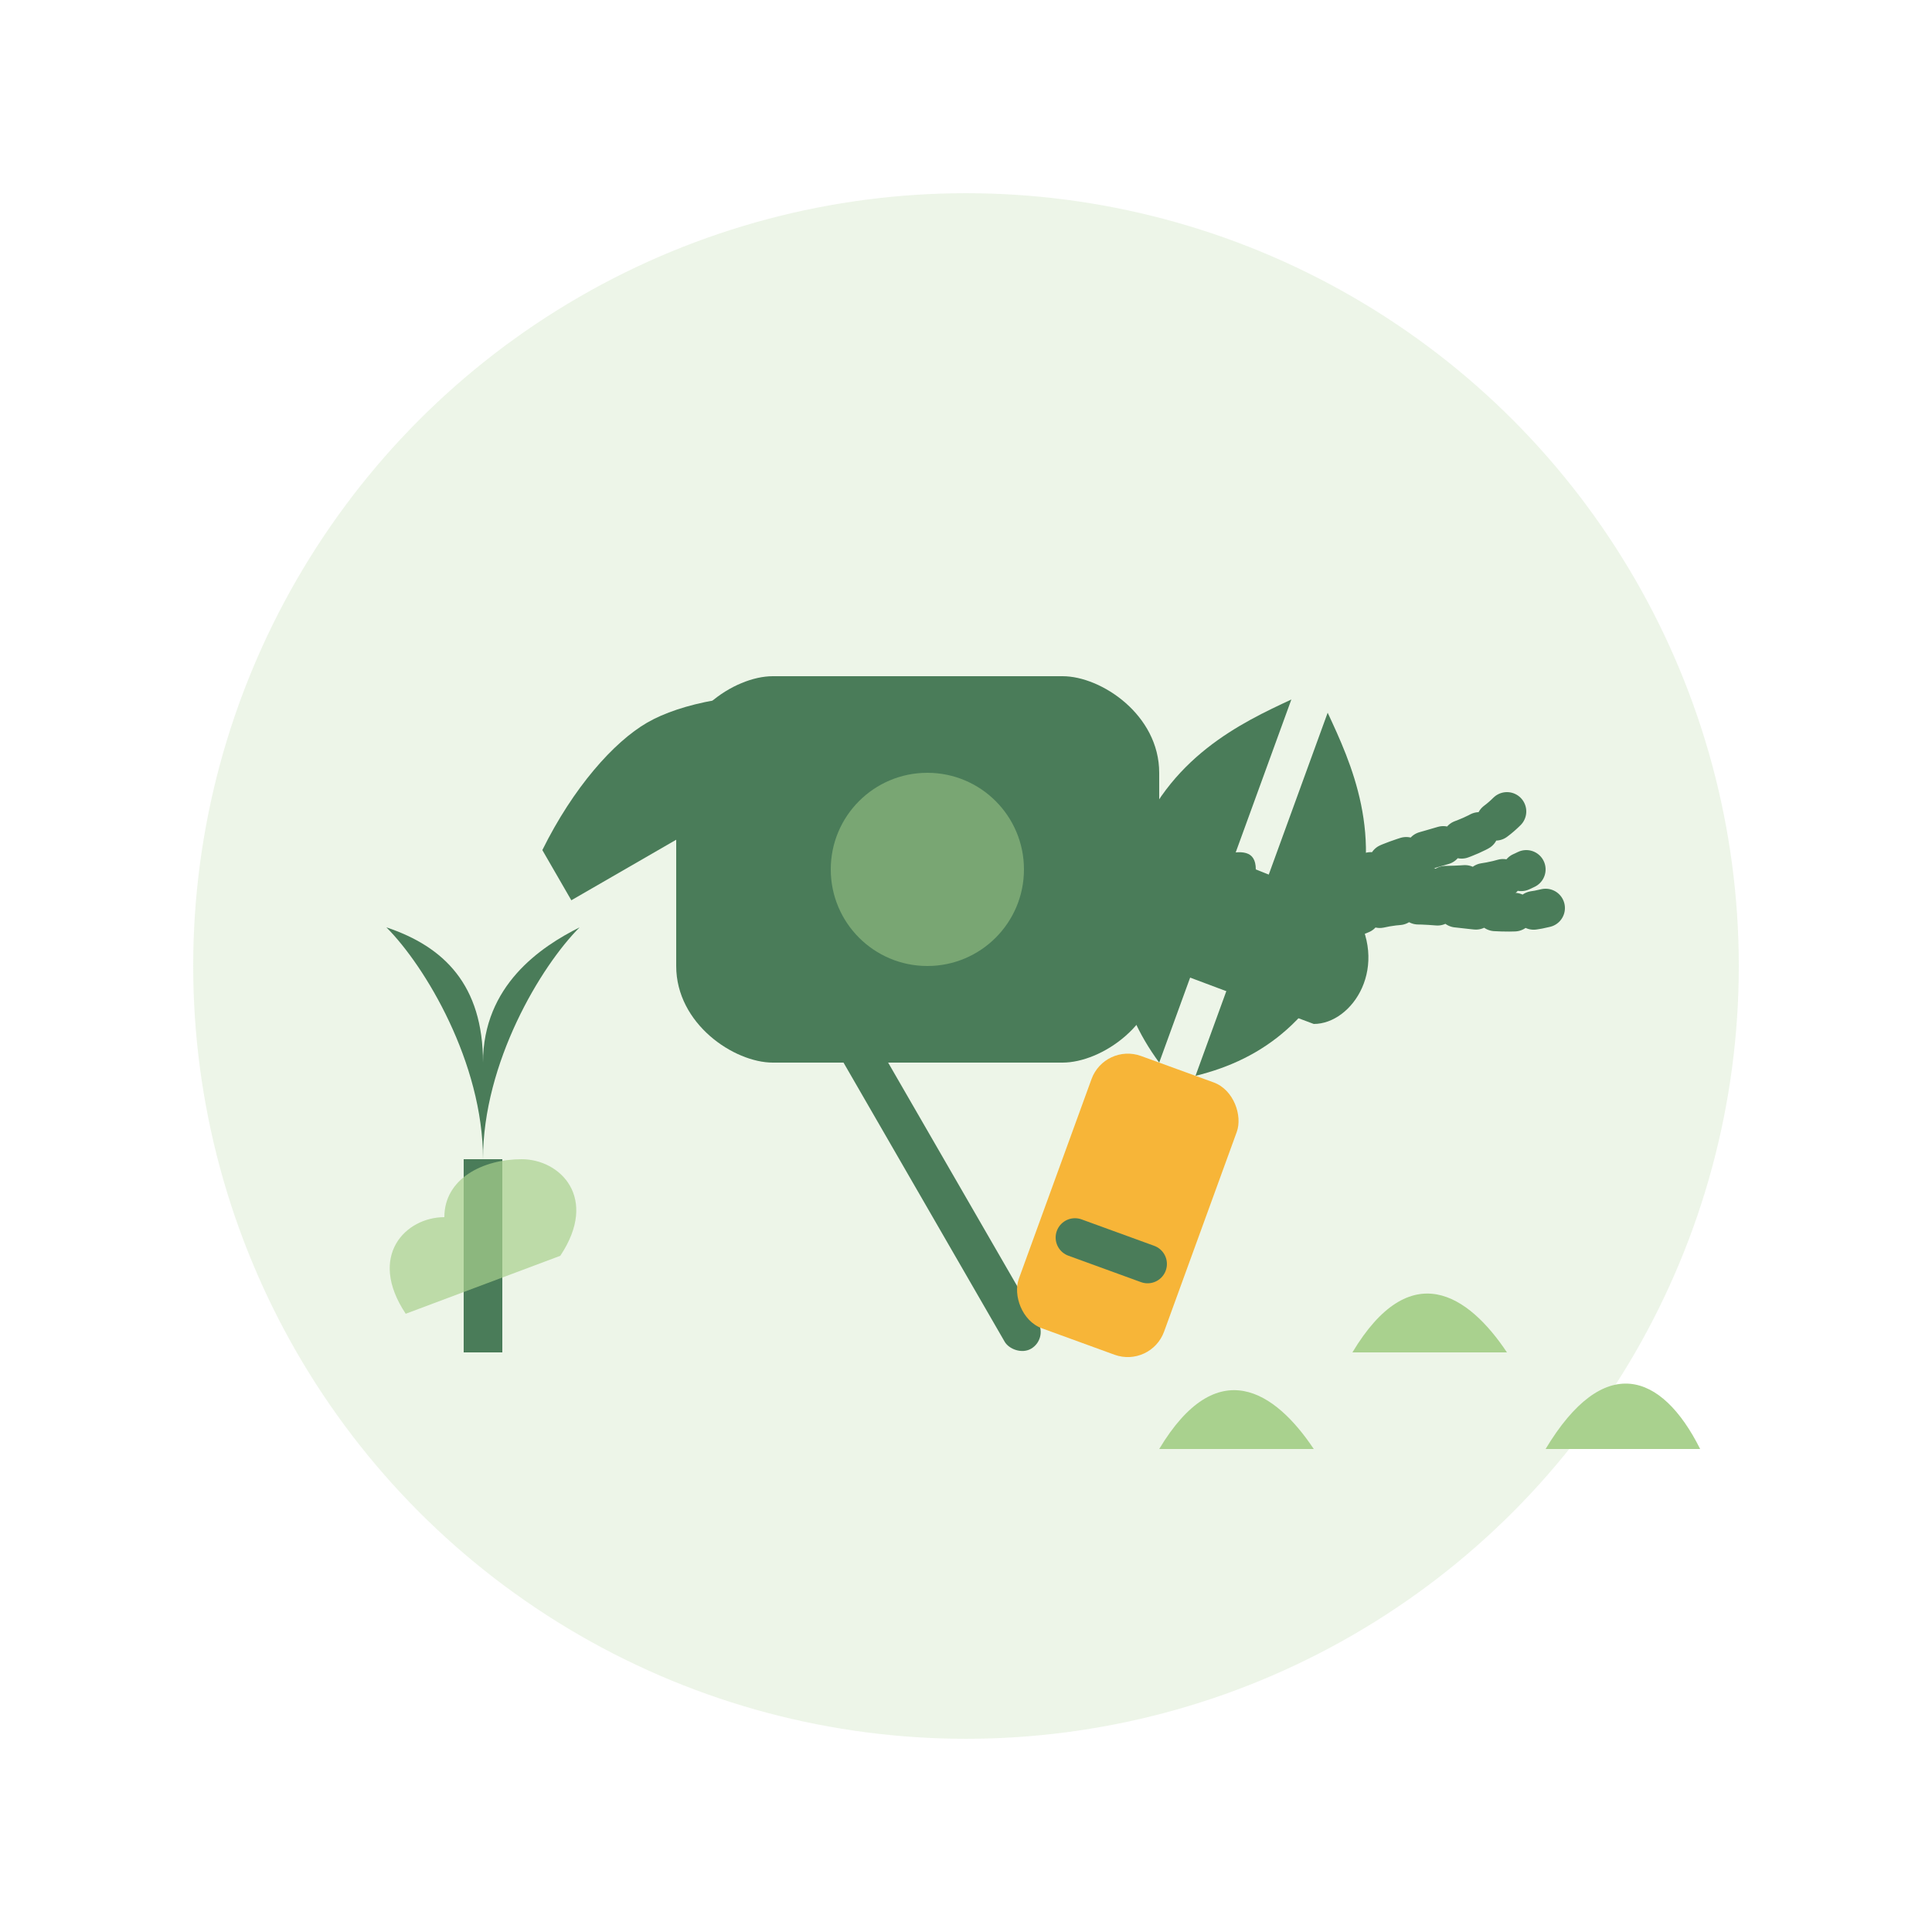
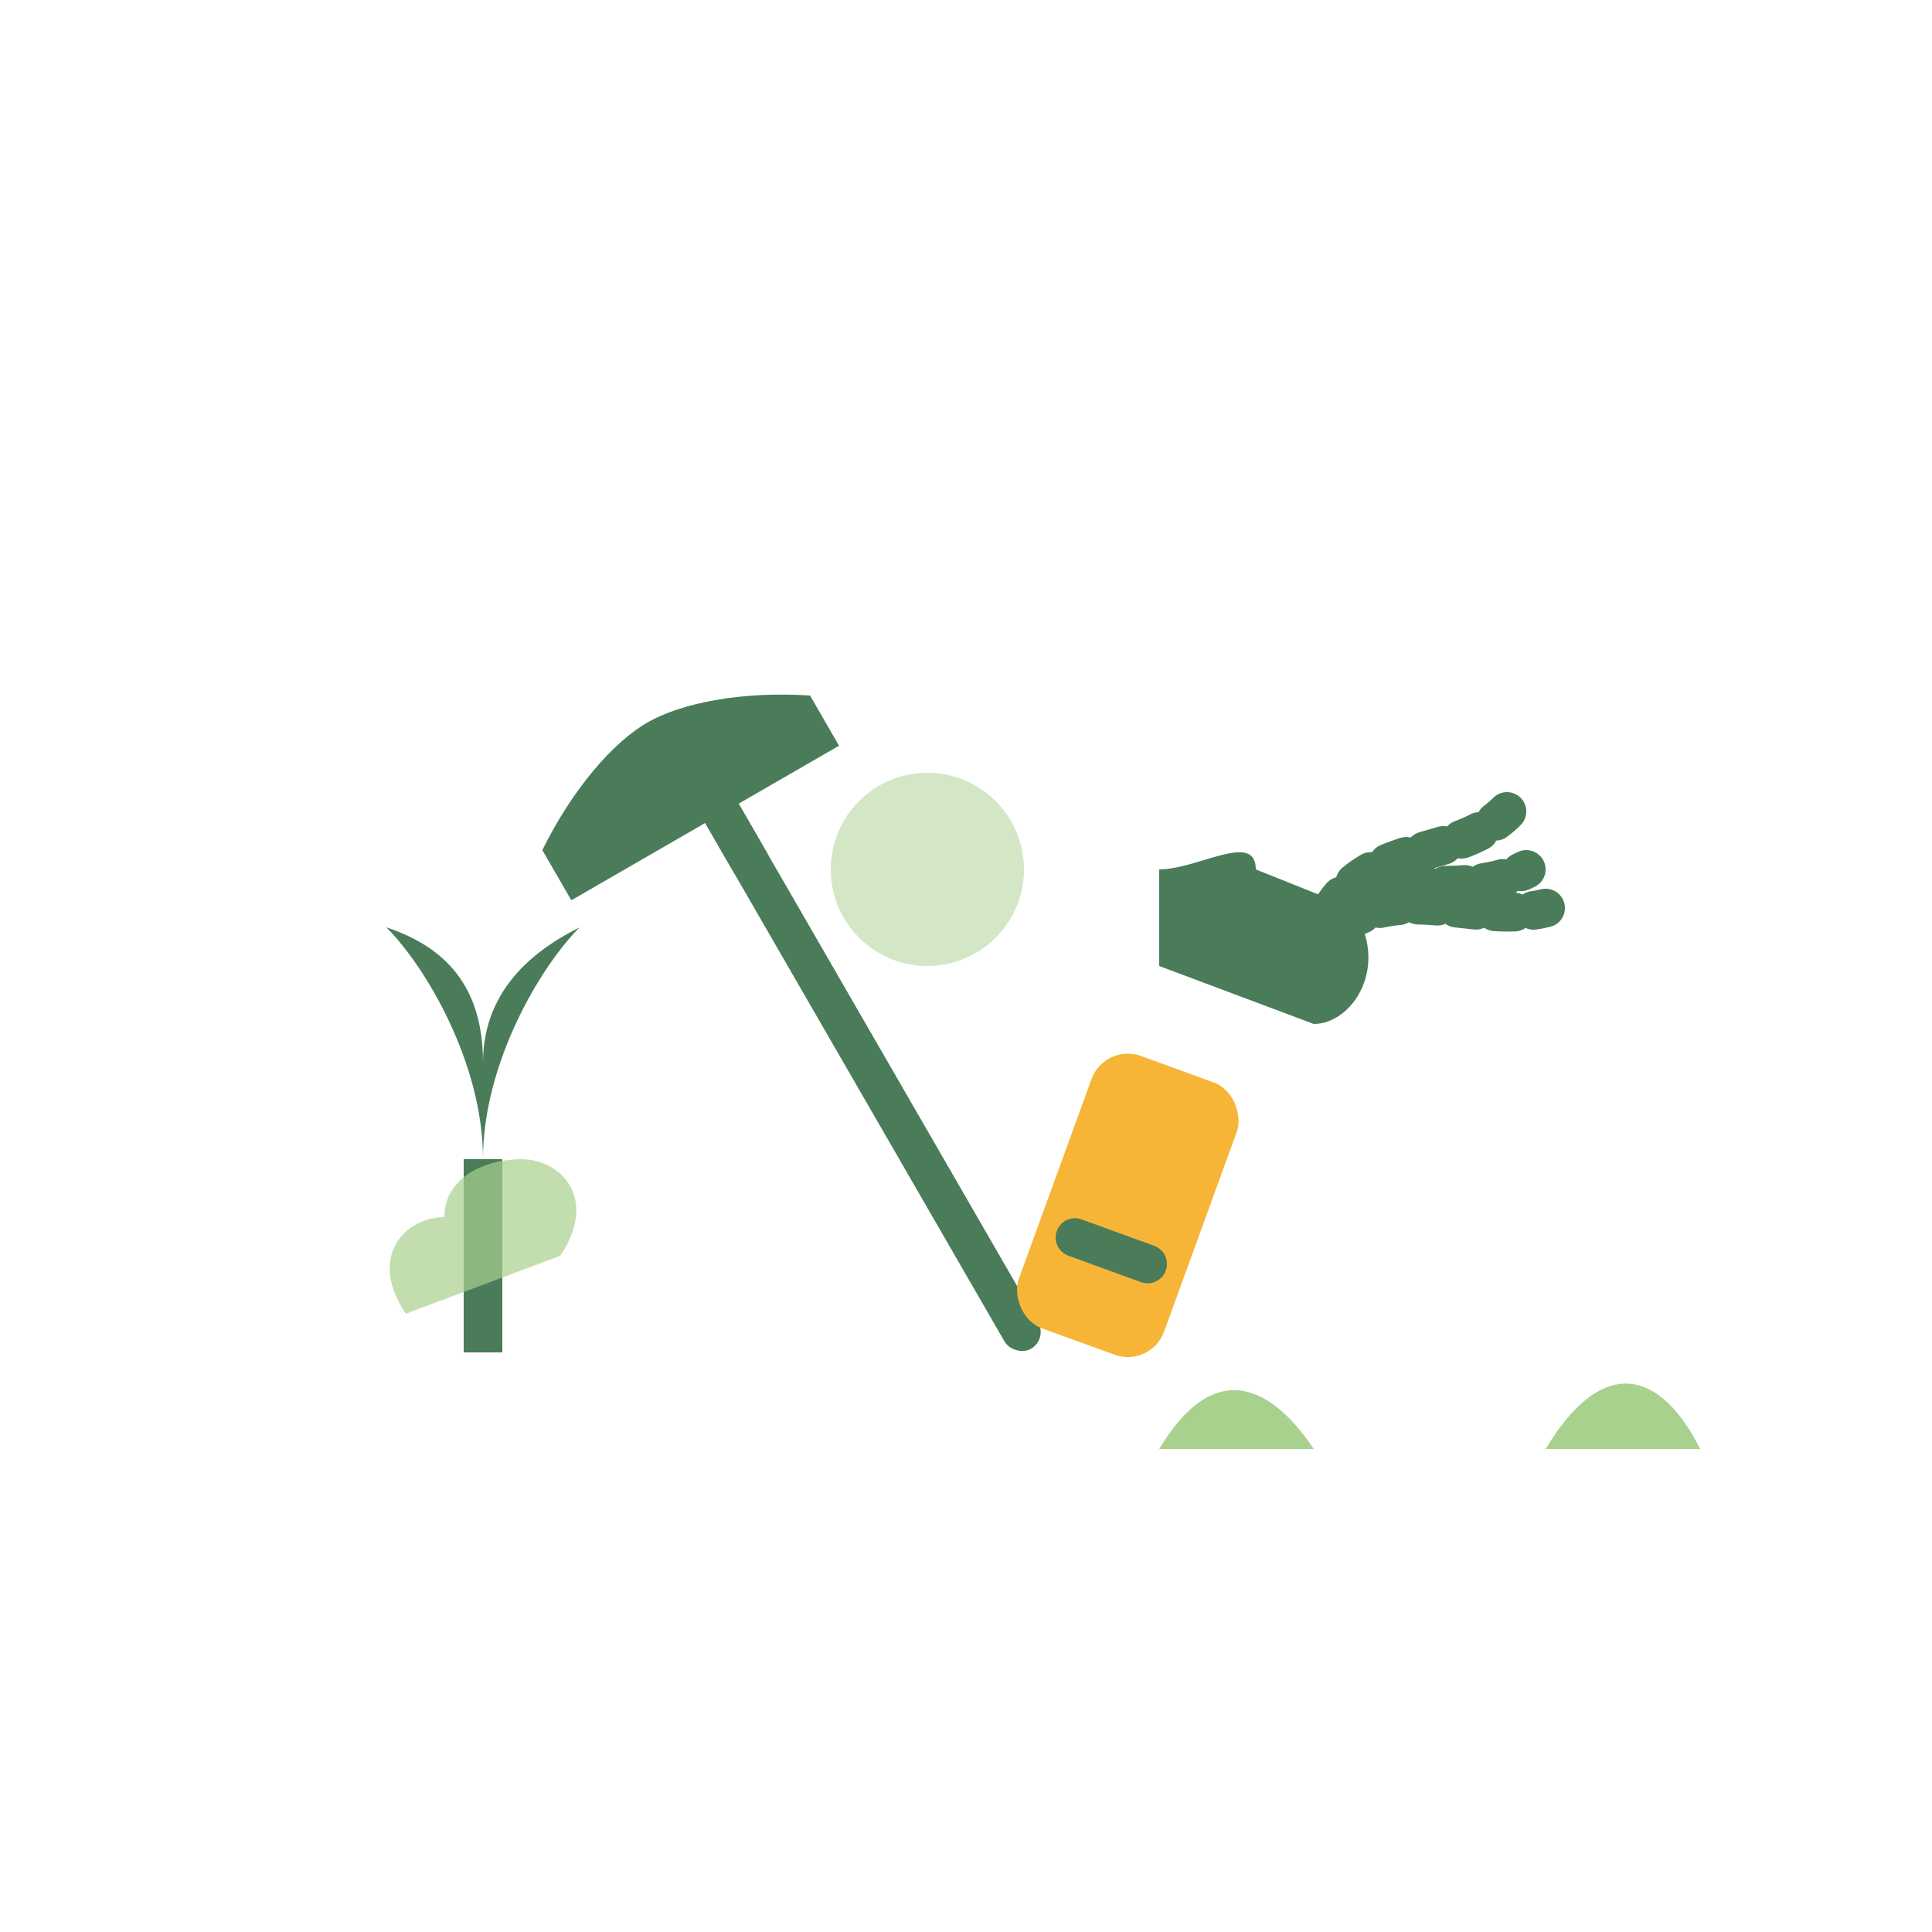
<svg xmlns="http://www.w3.org/2000/svg" viewBox="0 0 100 100">
  <style>
    .primary { fill: #4a7c59; }
    .secondary { fill: #a9d18e; }
    .accent { fill: #f7b538; }
    .stroke { fill: none; stroke: #4a7c59; stroke-width: 2; stroke-linecap: round; stroke-linejoin: round; }
  </style>
-   <circle class="secondary" cx="50" cy="50" r="40" opacity="0.2" />
  <g transform="translate(35, 40) rotate(-30)">
    <rect class="primary" x="0" y="0" width="2" height="35" rx="1" />
    <path class="primary" d="M0,0 L2,0 L2,6 Q1,8 0,6 Z" />
    <path class="primary" d="M-8,0 C-5,-2 -2,-3 0,-3 C2,-3 5,-2 8,0 L8,3 L-8,3 Z" />
  </g>
  <g transform="translate(60, 55) rotate(20)">
-     <path class="primary" d="M0,0 C-3,-2 -5,-5 -5,-10 C-5,-15 -2,-18 0,-20 L0,0 Z" />
-     <path class="primary" d="M2,0 C5,-2 7,-5 7,-10 C7,-15 4,-18 2,-20 L2,0 Z" />
    <rect class="accent" x="-3" y="0" width="8" height="15" rx="2" />
    <path class="stroke" d="M-1,10 L3,10" />
  </g>
  <g transform="translate(50, 35)">
-     <path class="primary" d="M-10,0 C-12,0 -15,2 -15,5 L-15,15 C-15,18 -12,20 -10,20 L5,20 C7,20 10,18 10,15 L10,5 C10,2 7,0 5,0 Z" />
    <path class="primary" d="M10,10 C12,10 15,8 15,10 L20,12 C22,15 20,18 18,18 L10,15 Z" />
    <ellipse class="secondary" cx="-2" cy="10" rx="5" ry="5" opacity="0.5" />
    <path class="stroke" d="M18,14 C20,8 25,10 28,7" stroke-dasharray="1,1" />
    <path class="stroke" d="M18,14 C21,9 25,12 29,10" stroke-dasharray="1,1" />
    <path class="stroke" d="M18,14 C22,10 26,13 30,12" stroke-dasharray="1,1" />
  </g>
  <g transform="translate(25, 60)">
    <path class="primary" d="M0,0 C0,-5 -3,-10 -5,-12 C-2,-11 0,-9 0,-5 C0,-9 3,-11 5,-12 C3,-10 0,-5 0,0" />
    <rect class="primary" x="-1" y="0" width="2" height="10" />
    <path class="secondary" d="M-4,8 C-6,5 -4,3 -2,3 C-2,1 0,0 2,0 C4,0 6,2 4,5 Z" opacity="0.7" />
  </g>
  <g class="secondary">
-     <path d="M70,70 C73,65 76,67 78,70 Z" />
    <path d="M60,75 C63,70 66,72 68,75 Z" />
    <path d="M80,75 C83,70 86,71 88,75 Z" />
  </g>
</svg>